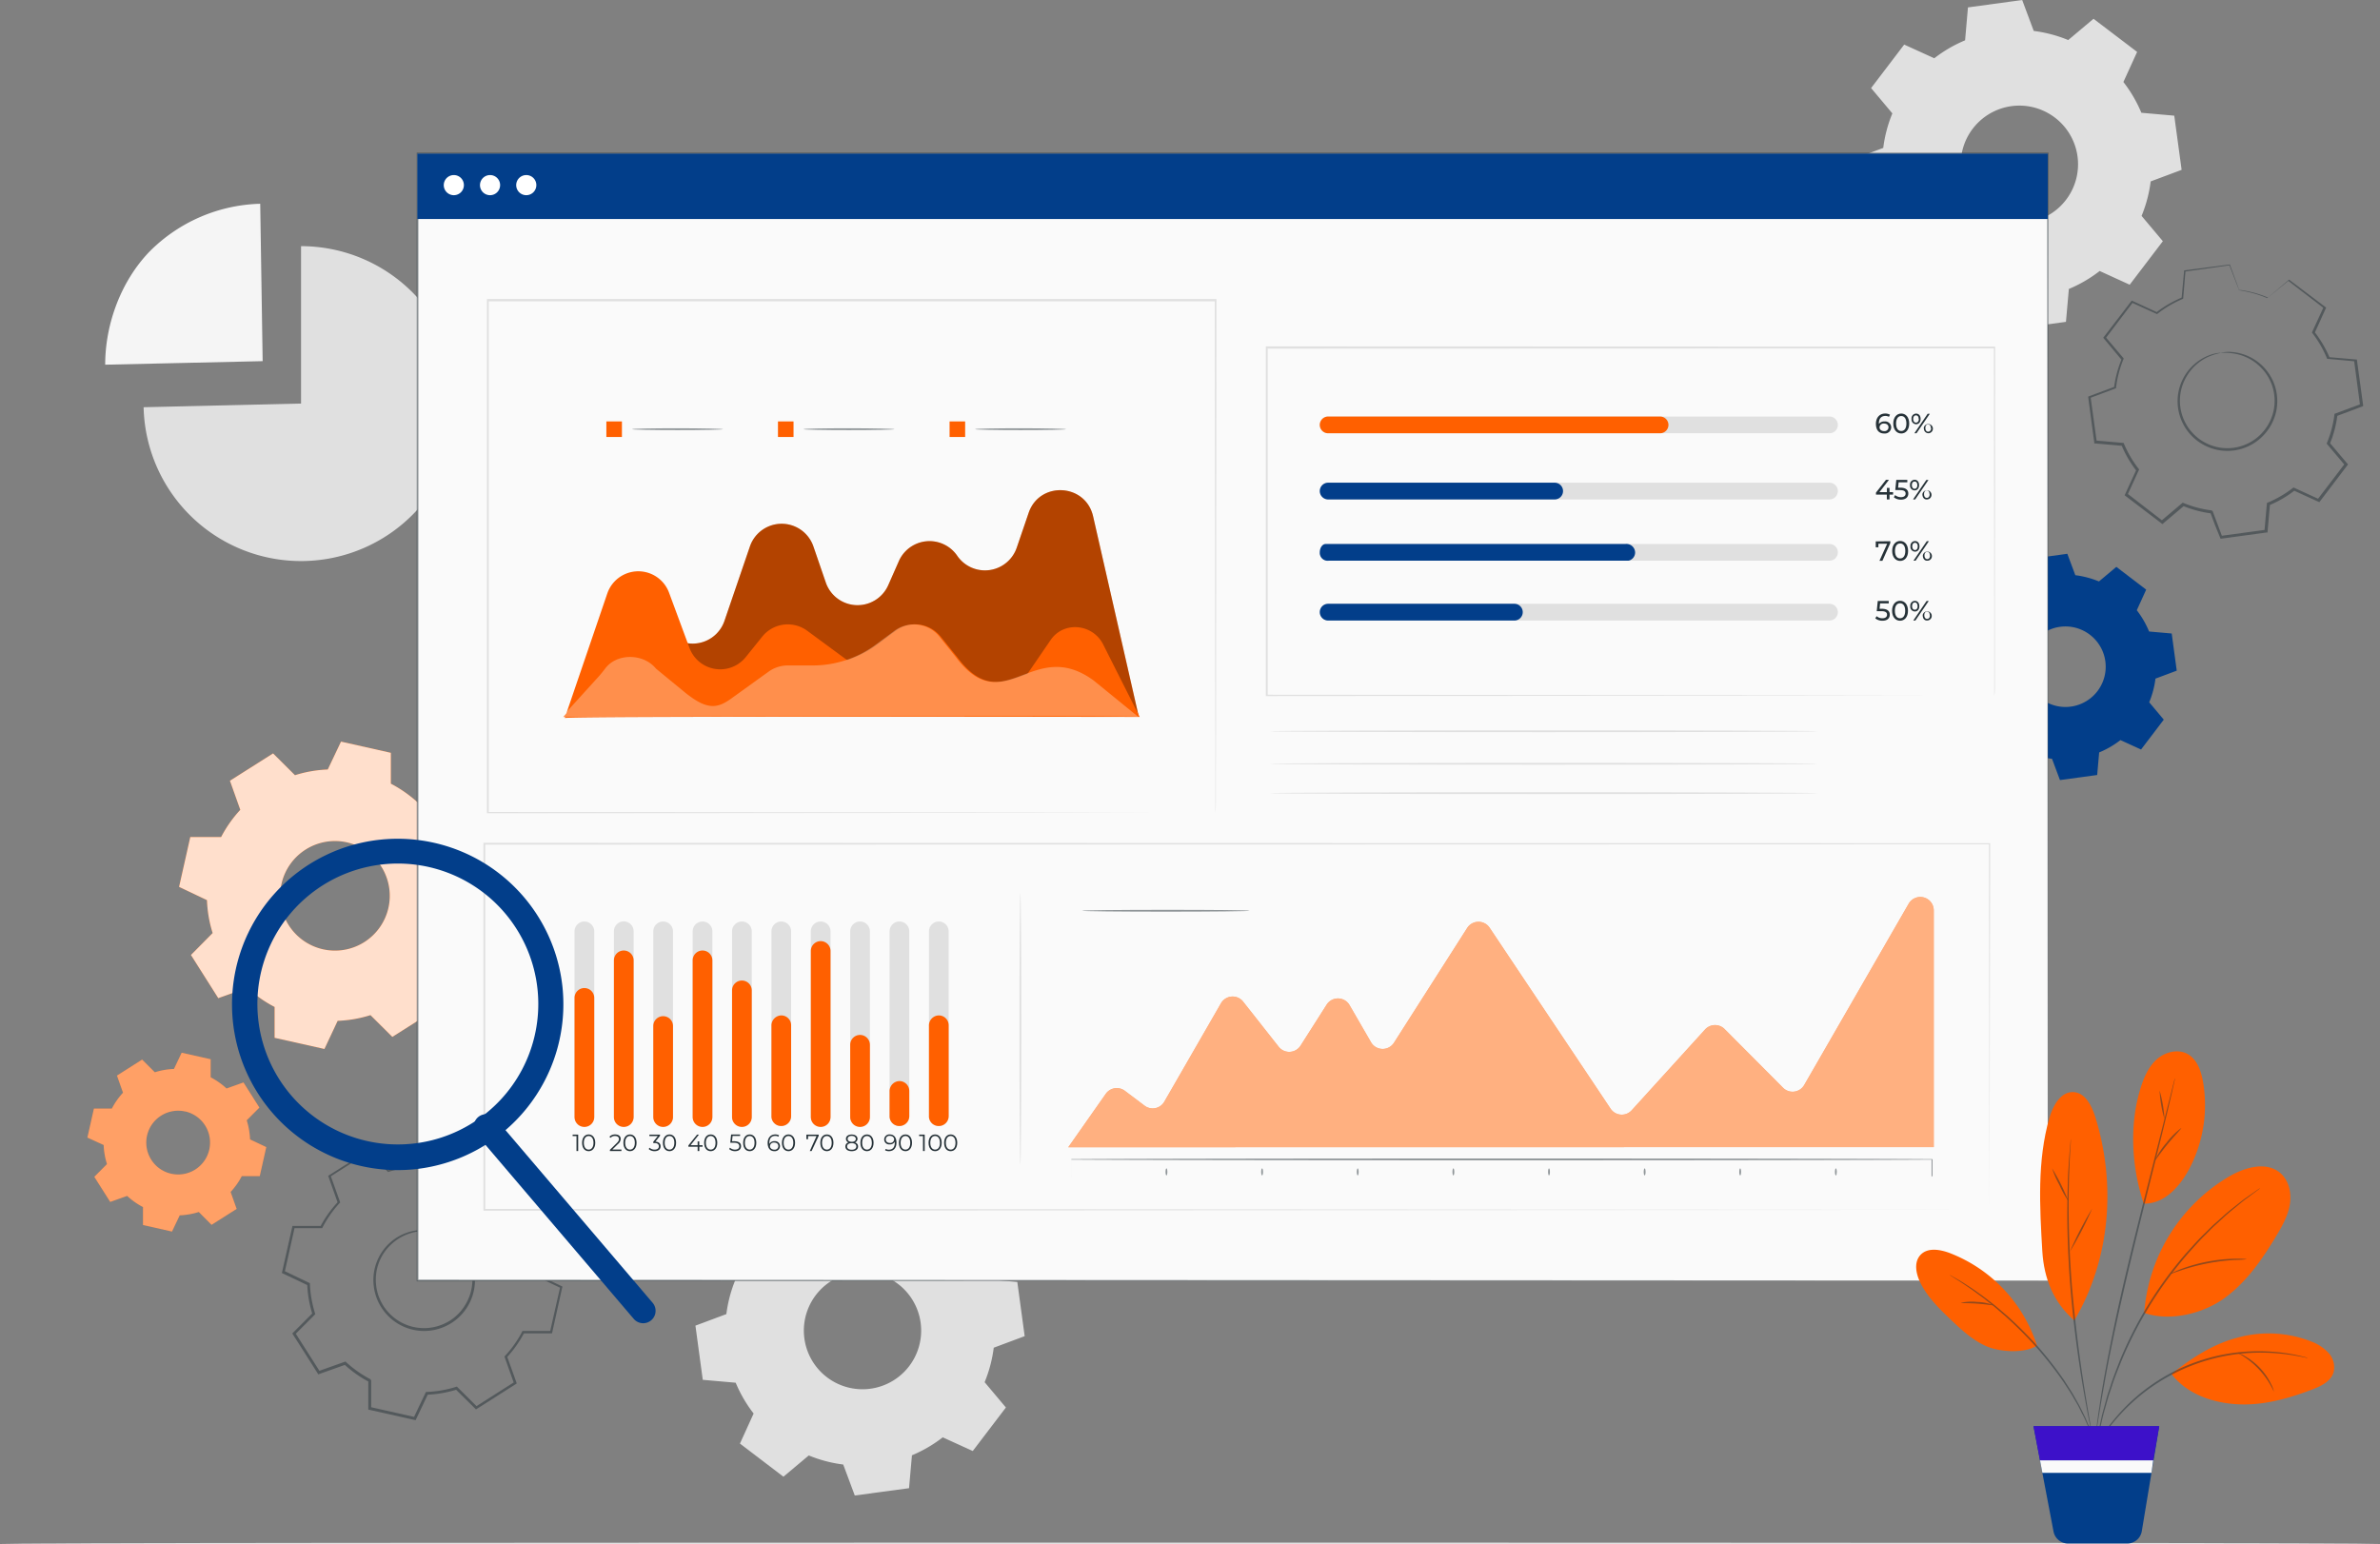
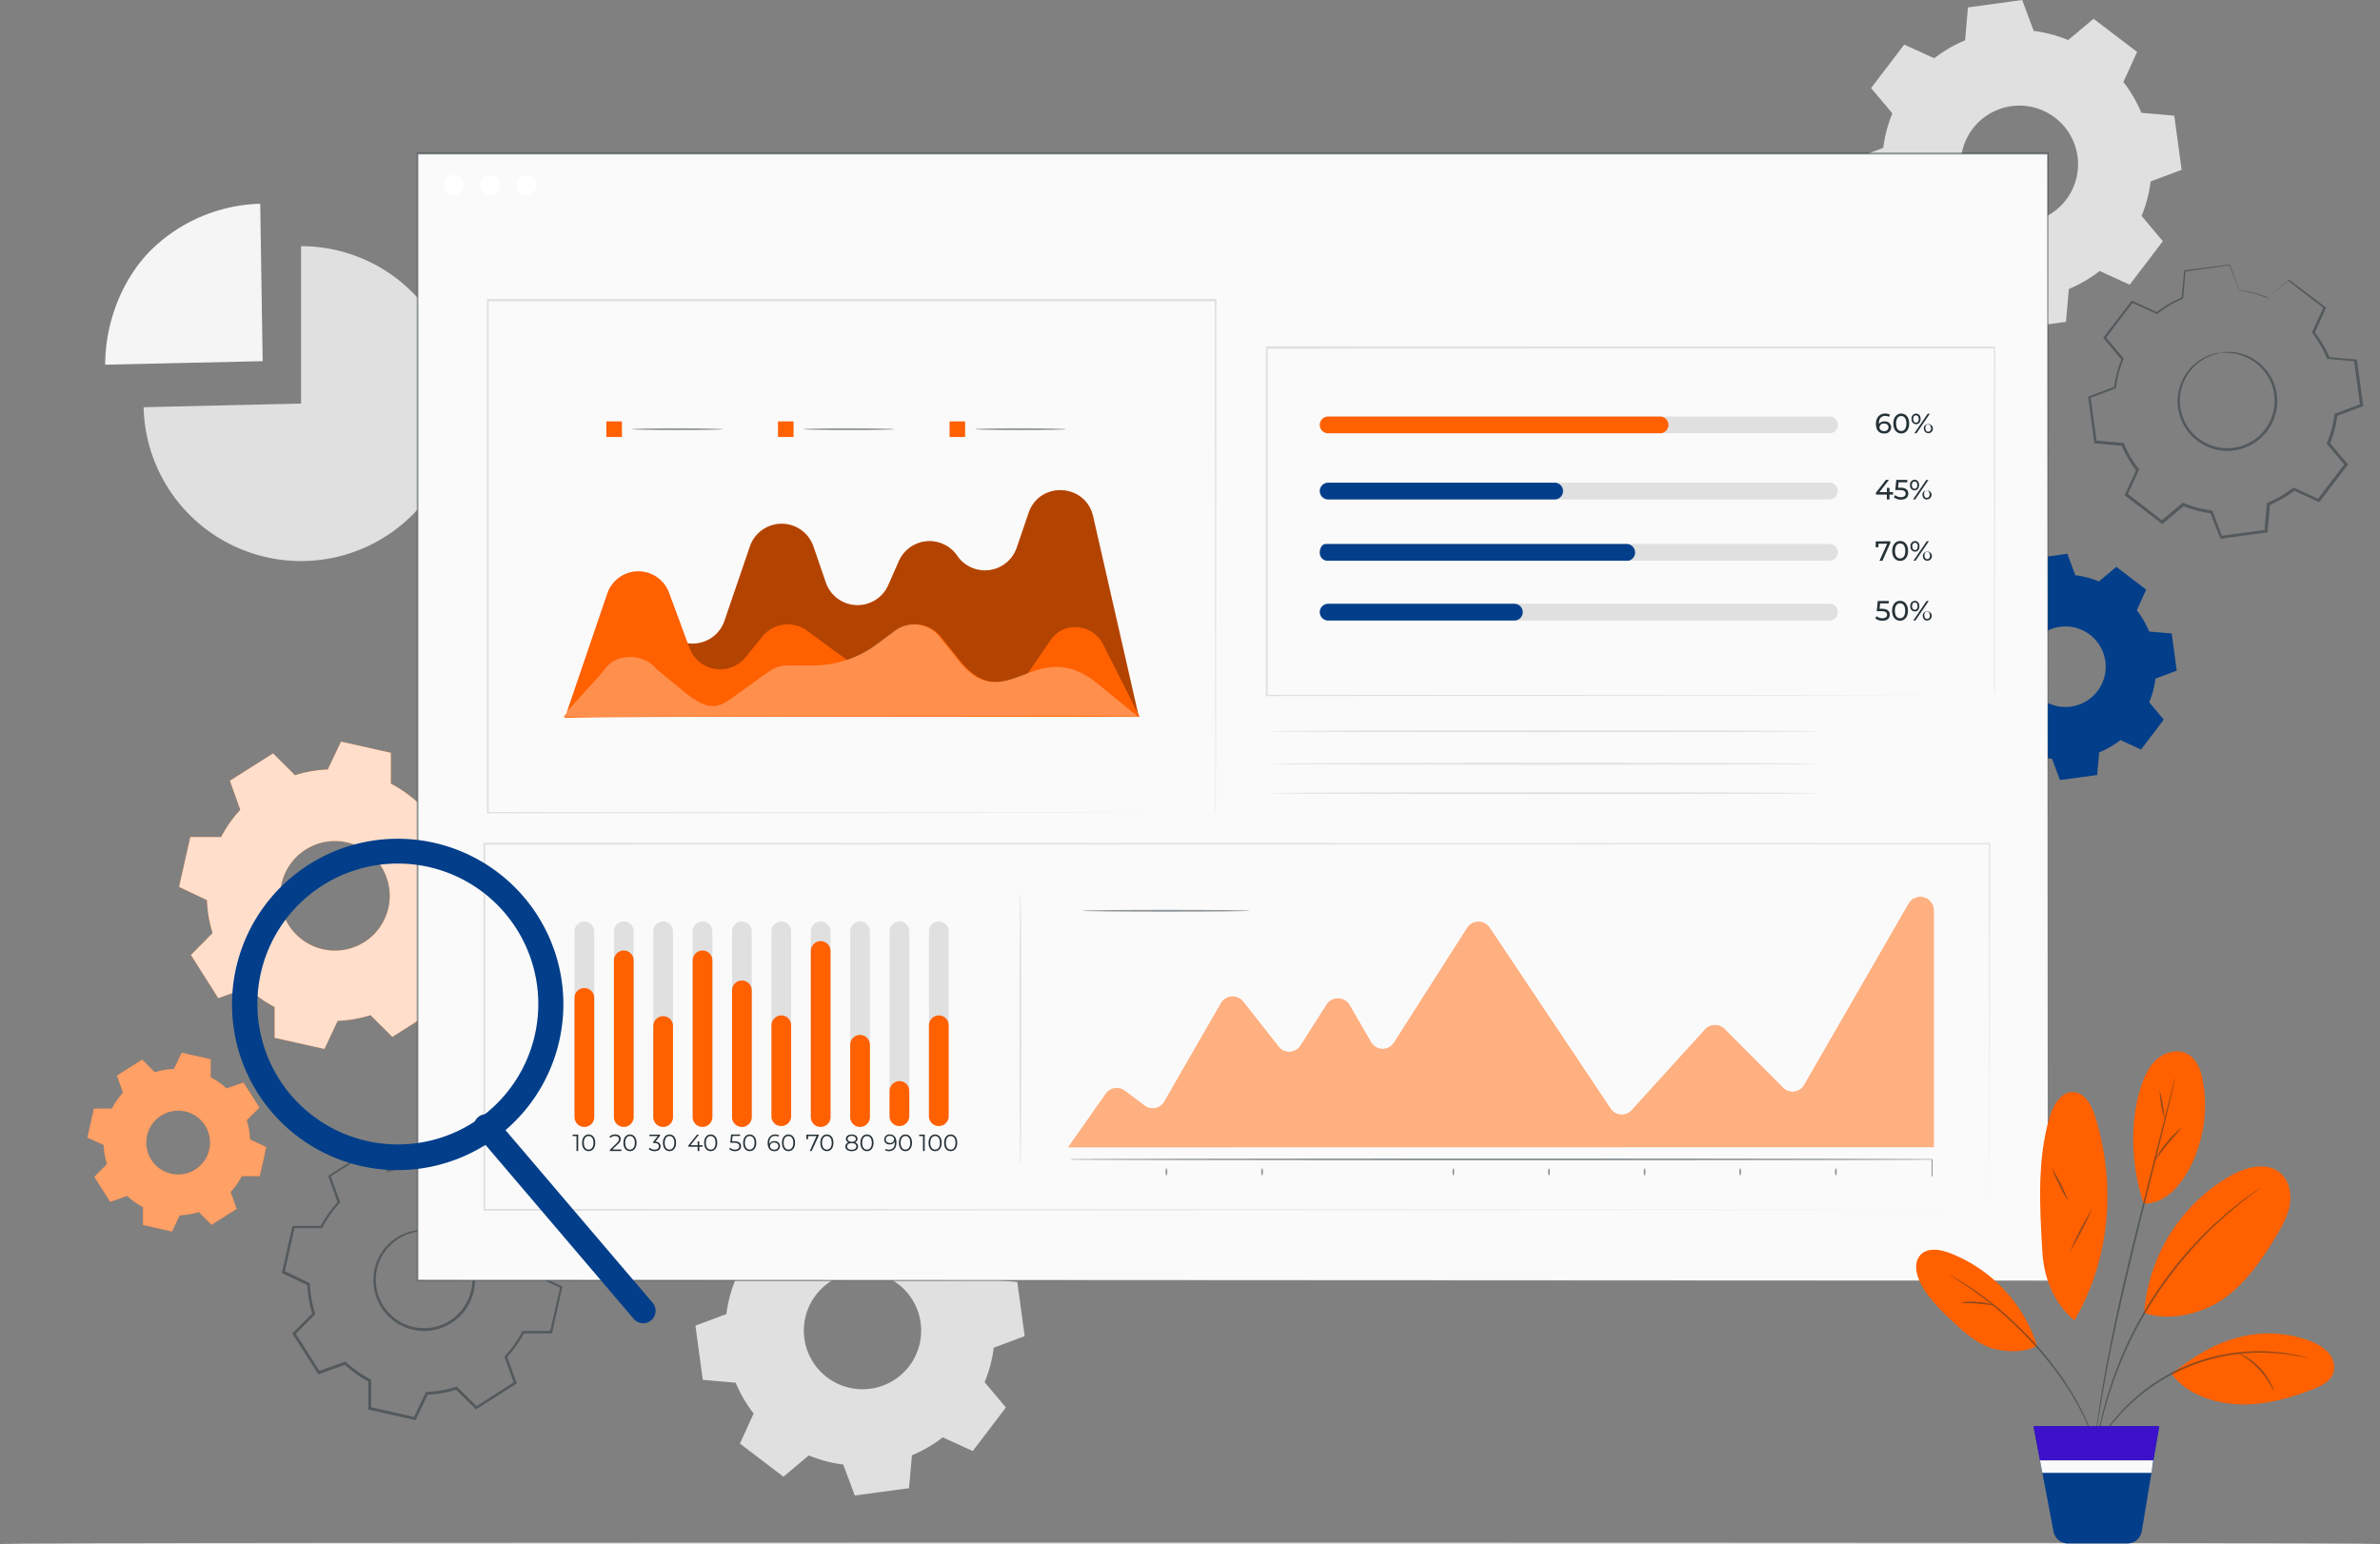
<svg xmlns="http://www.w3.org/2000/svg" viewBox="0 0 671.53 435.81">
  <rect x="0" y="0" width="671.53" height="435.81" fill="#808080" stroke="none" />
  <defs>
    <style>.cls-1,.cls-2{fill:#e0e0e0;}.cls-1,.cls-4,.cls-6,.cls-9{fill-rule:evenodd;}.cls-3{fill:#f5f5f5;}.cls-13,.cls-4{fill:#ff6000;}.cls-5{opacity:0.8;}.cls-12,.cls-6{fill:#fff;}.cls-16,.cls-7{fill:#263238;}.cls-15,.cls-7{opacity:0.5;}.cls-8{opacity:0.4;}.cls-11,.cls-9{fill:#023e8a;}.cls-10{fill:#fafafa;}.cls-14{opacity:0.3;}.cls-17{fill:#3d11c9;}</style>
  </defs>
  <g id="Layer_2" data-name="Layer 2">
    <g id="Background_Complete" data-name="Background Complete">
      <path class="cls-1" d="M247.41,337.85a37.74,37.74,0,0,1,9.73,2.57l7.14-6,12.28,9.34-3.87,8.49a37.9,37.9,0,0,1,5.07,8.68l9.28.82,2.08,15.29-8.73,3.26a38.15,38.15,0,0,1-2.57,9.73l6,7.14-9.35,12.28L266,405.59a38,38,0,0,1-8.69,5.07l-.82,9.28L241.18,422l-3.26-8.74a37.65,37.65,0,0,1-9.72-2.56l-7.15,6-12.27-9.35,3.86-8.48a37.93,37.93,0,0,1-5.06-8.69l-9.29-.82-2.07-15.29,8.73-3.26a37.56,37.56,0,0,1,2.57-9.72l-6-7.15,9.34-12.27,8.49,3.86a37.72,37.72,0,0,1,8.69-5.06l.81-9.29,15.29-2.07,3.26,8.73Zm-4.58,21.08a16.55,16.55,0,1,0,16.62,12.66A16.56,16.56,0,0,0,242.83,358.93Z" />
      <path class="cls-2" d="M84.94,113.88V69.46a44.43,44.43,0,1,1-44.42,45.45Z" />
      <path class="cls-3" d="M74.11,101.91l-44.43,1c0-11.57,4.52-23.69,12.59-32A45.7,45.7,0,0,1,73.42,57.5Z" />
      <path class="cls-1" d="M573.83,8.73a37.74,37.74,0,0,1,9.73,2.57l7.14-6L603,14.65l-3.87,8.49a37.9,37.9,0,0,1,5.07,8.68l9.28.82,2.08,15.29-8.73,3.26a38.15,38.15,0,0,1-2.57,9.73l6,7.14-9.35,12.28-8.48-3.87a38,38,0,0,1-8.69,5.07l-.82,9.28L567.61,92.9l-3.27-8.74a37.65,37.65,0,0,1-9.72-2.56l-7.15,6L535.2,78.24l3.86-8.48A37.93,37.93,0,0,1,534,61.07l-9.29-.82L522.64,45l8.73-3.26A37.56,37.56,0,0,1,533.94,32l-6-7.15,9.34-12.27,8.49,3.86a37.72,37.72,0,0,1,8.69-5.06l.81-9.29L570.57,0l3.26,8.73Zm-4.58,21.08a16.55,16.55,0,1,0,16.62,12.66A16.56,16.56,0,0,0,569.25,29.81Z" />
    </g>
    <g id="Floor">
      <path class="cls-2" d="M671.53,435.55c0,.15-150.34.26-335.75.26S0,435.7,0,435.55s150.31-.26,335.78-.26S671.53,435.41,671.53,435.55Z" />
    </g>
    <g id="Nuts">
      <path class="cls-4" d="M110.3,221.15a35.66,35.66,0,0,1,7.68,5.41l8.2-2.92,7.71,12.17L127.75,242a35.32,35.32,0,0,1,1.61,9.25l7.86,3.74L134.07,269l-8.71,0a35.08,35.08,0,0,1-5.41,7.68l2.92,8.2-12.17,7.71-6.17-6.14a35,35,0,0,1-9.26,1.61L91.54,296l-14.06-3.15,0-8.71a34.74,34.74,0,0,1-7.68-5.41l-8.21,2.93-7.71-12.18L60,263.29A35,35,0,0,1,58.4,254l-7.87-3.74,3.16-14.06,8.7,0a35.42,35.42,0,0,1,5.41-7.68l-2.92-8.21,12.17-7.71,6.18,6.15a34.91,34.91,0,0,1,9.25-1.61l3.74-7.87,14.06,3.16,0,8.7ZM97.9,237.7a15.46,15.46,0,1,0,11.7,18.47A15.46,15.46,0,0,0,97.9,237.7Z" />
      <g class="cls-5">
        <path class="cls-6" d="M110.3,221.15a35.66,35.66,0,0,1,7.68,5.41l8.2-2.92,7.71,12.17L127.75,242a35.32,35.32,0,0,1,1.61,9.25l7.86,3.74L134.07,269l-8.71,0a35.08,35.08,0,0,1-5.41,7.68l2.92,8.2-12.17,7.71-6.17-6.14a35,35,0,0,1-9.26,1.61L91.54,296l-14.06-3.15,0-8.71a34.74,34.74,0,0,1-7.68-5.41l-8.21,2.93-7.71-12.18L60,263.29A35,35,0,0,1,58.4,254l-7.87-3.74,3.16-14.06,8.7,0a35.42,35.42,0,0,1,5.41-7.68l-2.92-8.21,12.17-7.71,6.18,6.15a34.91,34.91,0,0,1,9.25-1.61l3.74-7.87,14.06,3.16,0,8.7ZM97.9,237.7a15.46,15.46,0,1,0,11.7,18.47A15.46,15.46,0,0,0,97.9,237.7Z" />
      </g>
      <path class="cls-7" d="M122.8,347.55a10.53,10.53,0,0,1,3.3,1,13.88,13.88,0,0,1,6.59,6.67A14.09,14.09,0,0,1,134,361.7a14.34,14.34,0,0,1-2.22,7.22,14.23,14.23,0,0,1-6.33,5.43,14.26,14.26,0,0,1-16.58-3.72,14.33,14.33,0,0,1-3.4-7.61,14.18,14.18,0,0,1,5-12.73,13.87,13.87,0,0,1,8.81-3.21,10.45,10.45,0,0,1,3.43.47c0,.1-1.23-.24-3.43-.16a13.87,13.87,0,0,0-8.44,3.34,13.58,13.58,0,0,0-4.68,12.19,12.6,12.6,0,0,0,1.06,3.77,13,13,0,0,0,2.19,3.43,13.56,13.56,0,0,0,15.68,3.51,12.73,12.73,0,0,0,3.45-2.16,13,13,0,0,0,2.57-3,13.7,13.7,0,0,0,1-13,13.93,13.93,0,0,0-6.22-6.62C124,347.86,122.77,347.65,122.8,347.55Z" />
      <path class="cls-7" d="M134,332.59a3,3,0,0,1,0-.49c0-.37,0-.86,0-1.49,0-1.37,0-3.34-.09-5.9l.1.13-12.73-2.78.23-.11c-1,2.16-2.14,4.56-3.35,7.12l-.06.13h-.15a32,32,0,0,0-8.3,1.47l-.15.05-.11-.11-5.6-5.55.35,0-11,7,.13-.37c.82,2.3,1.73,4.83,2.65,7.42l.07.19-.13.14A31.42,31.42,0,0,0,91,346.38l-.1.18h-.21l-7.88,0,.35-.28L80.32,359l-.21-.42L87.23,362l.21.09v.24a32.2,32.2,0,0,0,1.45,8.27l.07.22-.16.17-5.56,5.58.05-.49,7,11-.47-.16,7.43-2.64.22-.08.18.16a31.92,31.92,0,0,0,6.86,4.83h0l.22.36h0v7.87l-.31-.39,12.72,2.86-.45.22,3.39-7.12.1-.21h.24a31.46,31.46,0,0,0,8.27-1.44l.22-.07.17.17,5.58,5.56-.48-.05,11-7-.15.43L142.41,383l-.08-.21.15-.16a31.34,31.34,0,0,0,4.85-6.86l.1-.19h8.08l-.32.26q1.51-6.7,2.88-12.71l.17.34-7.11-3.4L151,360v-.17a31.72,31.72,0,0,0-1.43-8.31l0-.15.11-.11,5.58-5.57,0,.3-6.92-11.05.21.08L141,337.6l-.07,0-.06-.06a32.82,32.82,0,0,0-5.06-3.89l-1.35-.82a4.24,4.24,0,0,1-.45-.27,4.11,4.11,0,0,1,.48.21c.31.16.78.41,1.39.77a29.92,29.92,0,0,1,5.16,3.82l-.13,0,7.41-2.69.13-.05.08.12c2,3.1,4.3,6.73,7,11l.1.16-.14.14-5.54,5.6.07-.27a32.13,32.13,0,0,1,1.49,8.44l-.16-.25,7.12,3.37.22.1-.05.24c-.9,4-1.83,8.25-2.83,12.72l-.06.26h-.26l-7.88,0,.31-.19a32.76,32.76,0,0,1-4.94,7l.07-.37,2.66,7.42.09.28-.25.16-11,7-.26.16-.21-.22L128.52,392l.39.1a32.41,32.41,0,0,1-8.47,1.47l.34-.22-3.38,7.12-.13.28-.31-.07-12.72-2.85-.32-.07v-.32c0-1.3,0-2.61,0-3.92v-3.93h0l.21.35h0a32.07,32.07,0,0,1-7-4.95l.4.08-7.42,2.64-.3.11-.17-.27c-2.4-3.79-4.76-7.53-7-11l-.17-.27.22-.22,5.57-5.58-.1.39a32.5,32.5,0,0,1-1.47-8.47l.22.32-7.11-3.38-.27-.13.07-.29,2.86-12.72.07-.27h8.16l-.31.19a32.48,32.48,0,0,1,5-7l-.07.34c-.92-2.6-1.81-5.13-2.63-7.43l-.08-.24.21-.13,11-6.95.19-.12.16.16,5.57,5.57-.27-.06a32.21,32.21,0,0,1,8.45-1.44l-.21.13,3.41-7.1.07-.15.16,0,12.7,2.93.1,0v.1c0,2.54,0,4.49-.05,5.84,0,.65,0,1.14,0,1.51A4,4,0,0,1,134,332.59Z" />
      <path class="cls-4" d="M59.45,304a20.81,20.81,0,0,1,4.47,3.15l4.78-1.7,4.49,7.09-3.58,3.59a20.31,20.31,0,0,1,.94,5.39l4.58,2.17-1.84,8.19H68.22a20.47,20.47,0,0,1-3.15,4.47l1.7,4.78-7.08,4.49L56.09,342a20.58,20.58,0,0,1-5.38.94l-2.18,4.58-8.18-1.84v-5.07a20,20,0,0,1-4.47-3.15l-4.78,1.7-4.49-7.08,3.58-3.6a20.17,20.17,0,0,1-.94-5.38L24.66,321l1.84-8.18h5.06a20.63,20.63,0,0,1,3.15-4.48L33,303.51,40.1,299l3.59,3.58a20.31,20.31,0,0,1,5.39-.94l2.18-4.58,8.18,1.84V304Zm-7.21,9.64a9,9,0,1,0,6.81,10.75A9,9,0,0,0,52.24,313.62Z" />
      <g class="cls-8">
        <path class="cls-6" d="M59.45,304a20.81,20.81,0,0,1,4.47,3.15l4.78-1.7,4.49,7.09-3.58,3.59a20.31,20.31,0,0,1,.94,5.39l4.58,2.17-1.84,8.19H68.22a20.47,20.47,0,0,1-3.15,4.47l1.7,4.78-7.08,4.49L56.09,342a20.58,20.58,0,0,1-5.38.94l-2.18,4.58-8.18-1.84v-5.07a20,20,0,0,1-4.47-3.15l-4.78,1.7-4.49-7.08,3.58-3.6a20.17,20.17,0,0,1-.94-5.38L24.66,321l1.84-8.18h5.06a20.63,20.63,0,0,1,3.15-4.48L33,303.51,40.1,299l3.59,3.58a20.31,20.31,0,0,1,5.39-.94l2.18-4.58,8.18,1.84V304Zm-7.21,9.64a9,9,0,1,0,6.81,10.75A9,9,0,0,0,52.24,313.62Z" />
      </g>
      <path class="cls-9" d="M585.56,162.31a25.93,25.93,0,0,1,6.67,1.76l4.91-4.11,8.42,6.42-2.65,5.82a26,26,0,0,1,3.47,6l6.38.56,1.42,10.49-6,2.24a25.62,25.62,0,0,1-1.77,6.68l4.11,4.9-6.41,8.43-5.82-2.66a25.64,25.64,0,0,1-6,3.48l-.56,6.37-10.5,1.43-2.24-6a25.93,25.93,0,0,1-6.67-1.76l-4.9,4.11L559,210l2.66-5.82a25.92,25.92,0,0,1-3.48-6l-6.37-.56-1.43-10.49,6-2.24a25.93,25.93,0,0,1,1.76-6.67l-4.11-4.91,6.41-8.42,5.82,2.65a26.25,26.25,0,0,1,6-3.47l.56-6.38,10.49-1.42,2.24,6Zm-3.15,14.47a11.36,11.36,0,1,0,11.41,8.69A11.36,11.36,0,0,0,582.41,176.78Z" />
      <path class="cls-7" d="M626.65,99.54a10.37,10.37,0,0,1,3.39-.18,13.89,13.89,0,0,1,11.77,9.35,14.08,14.08,0,0,1,.43,7.39,14.23,14.23,0,0,1-4,7.16,14,14,0,0,1-16.52,2.24,13.53,13.53,0,0,1-3.36-2.56,13.31,13.31,0,0,1-2.36-3.28,14,14,0,0,1-1.56-7.25,13.87,13.87,0,0,1,8.85-12.14,10.41,10.41,0,0,1,3.32-.73c0,.1-1.21.2-3.2,1a13.63,13.63,0,0,0-6.63,6,13.38,13.38,0,0,0-.14,12.81,12.45,12.45,0,0,0,2.26,3.09,12.7,12.7,0,0,0,3.19,2.41,13.29,13.29,0,0,0,15.61-2.12,13.49,13.49,0,0,0,3.79-6.75,13.53,13.53,0,0,0-.34-7,13.37,13.37,0,0,0-3.21-5.27,13.62,13.62,0,0,0-8-4C627.86,99.41,626.66,99.64,626.65,99.54Z" />
      <path class="cls-7" d="M631.85,82a3,3,0,0,1-.2-.44c-.13-.34-.31-.78-.54-1.36L629,74.77l.13.08-12.65,1.79.17-.18c-.2,2.33-.41,4.92-.65,7.69v.14l-.13.06a31,31,0,0,0-7.13,4.19l-.12.09-.14-.06-7-3.19.34-.08-7.72,10.18V95.1l5,5.91.12.15-.07.18a30.93,30.93,0,0,0-2.09,8l0,.2-.19.07-7.23,2.72.22-.38c.55,4,1.14,8.27,1.74,12.66l-.33-.31,7.69.67.22,0,.09.21a31.35,31.35,0,0,0,4.15,7.1l.15.19-.1.21c-1,2.2-2.1,4.6-3.2,7l-.12-.47L610.24,147h-.48l5.92-5,.18-.16.22.09a30.68,30.68,0,0,0,7.95,2.1h0l.32.26h0v.05l0,0,.05.12.08.23.17.45.34.91.68,1.81,1.35,3.61-.42-.25,12.66-1.72-.33.35c.23-2.58.45-5.15.68-7.69l0-.23.21-.09a30.91,30.91,0,0,0,7.12-4.14l.18-.14.21.09,7,3.21-.46.12,7.75-10.16v.45l-5-5.93-.14-.16.08-.2a31,31,0,0,0,2.12-8l0-.2.2-.07,7.23-2.69-.21.35c-.59-4.46-1.15-8.67-1.69-12.67l.28.26-7.7-.7h-.17l-.06-.16a31.11,31.11,0,0,0-4.14-7.15l-.1-.12.07-.15c1.17-2.55,2.23-4.84,3.22-7l.07.28-10.13-7.79h.22l-6,4.92-.06,0-.07,0a32,32,0,0,0-6-1.85l-1.53-.29a2.88,2.88,0,0,1-.5-.1,3.2,3.2,0,0,1,.51,0c.34,0,.86.11,1.54.23A30.07,30.07,0,0,1,640,84l-.13,0,5.89-5,.11-.09.11.08,10.21,7.7.14.11-.07.17c-1,2.18-2,4.48-3.18,7l0-.27a31.89,31.89,0,0,1,4.25,7.25l-.24-.17,7.7.66.24,0,0,.24c.55,4,1.13,8.21,1.74,12.66l0,.26-.25.09-7.22,2.72.21-.28a31.28,31.28,0,0,1-2.14,8.15l-.05-.36,5,5.91.18.22-.17.23-7.73,10.18-.18.24-.28-.12-7-3.2.39-.05a31.21,31.21,0,0,1-7.28,4.25l.24-.32c-.23,2.54-.45,5.1-.68,7.69l0,.31-.31,0-12.67,1.73-.31,0-.11-.29L625,148.22l-.68-1.81-.33-.91-.18-.46-.08-.23,0-.11,0-.06v0h0c.64.51.17.14.32.25h0a31.31,31.31,0,0,1-8.15-2.15l.4-.06-5.92,5-.24.2-.25-.19-10.17-7.75-.24-.18.13-.28c1.1-2.43,2.2-4.83,3.21-7l0,.39a31.59,31.59,0,0,1-4.24-7.29l.31.23-7.69-.68-.29,0,0-.29c-.59-4.4-1.17-8.69-1.7-12.67l0-.27.26-.1,7.24-2.69-.22.27a31.77,31.77,0,0,1,2.17-8.14l0,.34L593.6,95.5l-.16-.2.15-.19L601.35,85l.14-.18.2.09,7,3.23-.26,0a31.8,31.8,0,0,1,7.26-4.21l-.14.19c.26-2.77.5-5.36.71-7.69l0-.15.15,0,12.68-1.64h.1l0,.09,2,5.39.49,1.4A4,4,0,0,1,631.85,82Z" />
    </g>
    <g id="Screen">
      <rect class="cls-10" x="117.76" y="43.35" width="460.04" height="318.02" />
      <path class="cls-7" d="M577.8,361.38c0-1.72-.08-124.55-.21-318l.21.21-460,0h0l.26-.26c0,113.6,0,221.51,0,318l-.24-.24,460,.24-460,.24h-.24v-.24c0-96.52,0-204.43,0-318v-.26h.3l460,0H578v.21C577.88,236.83,577.8,359.66,577.8,361.38Z" />
-       <rect class="cls-11" x="117.76" y="43.35" width="460.04" height="18.45" />
      <path class="cls-12" d="M130.89,52.23a2.84,2.84,0,1,1-2.84-2.83A2.83,2.83,0,0,1,130.89,52.23Z" />
      <path class="cls-12" d="M141.11,52.23a2.84,2.84,0,1,1-2.84-2.83A2.83,2.83,0,0,1,141.11,52.23Z" />
      <path class="cls-12" d="M151.33,52.23a2.84,2.84,0,1,1-2.83-2.83A2.83,2.83,0,0,1,151.33,52.23Z" />
      <path class="cls-2" d="M561.34,341.39c0-1.15-.06-38-.15-103.3l.15.15-424.69.11h0l.26-.26v103.3l-.26-.26,424.72.26-424.72.25h-.25v-.25c0-33.34,0-67.91,0-103.3v-.26h.29l424.69.11h.16v.15C561.4,303.42,561.34,340.24,561.34,341.39Z" />
      <path class="cls-2" d="M342.92,229.42s0-.9,0-2.63,0-4.3,0-7.65c0-6.7,0-16.54-.06-29.13,0-25.16-.06-61.28-.11-105.2l.21.21-205.33,0h0l.27-.26c0,51.73,0,100.84,0,144.61l-.24-.24,148.1.12,42.18.06,11.2,0h2.89l1,0h-1l-2.87,0-11.15,0-42.13.07-148.25.11h-.23v-.23c0-43.77,0-92.88,0-144.61v-.26h.28l205.33,0h.22v.21c-.05,44-.09,80.14-.11,105.33,0,12.57,0,22.39-.06,29.08,0,3.34,0,5.89,0,7.61S342.92,229.42,342.92,229.42Z" />
      <path class="cls-13" d="M159.77,202.07l14.79-21.39a9.46,9.46,0,0,1,13.3-2.32l2.07,1.48a9.47,9.47,0,0,0,14.48-4.64l7.18-21a9.47,9.47,0,0,1,17.92,0L233,164.36a9.47,9.47,0,0,0,17.62.77l3-6.8a9.46,9.46,0,0,1,16.47-1.5h0a9.48,9.48,0,0,0,16.79-2.29l3.36-9.83c3.08-9,16.07-8.34,18.19,1l12.86,56.4S160.22,201.62,159.77,202.07Z" />
      <g class="cls-14">
        <path d="M159.77,202.07l14.79-21.39a9.46,9.46,0,0,1,13.3-2.32l2.07,1.48a9.47,9.47,0,0,0,14.48-4.64l7.18-21a9.47,9.47,0,0,1,17.92,0L233,164.36a9.47,9.47,0,0,0,17.62.77l3-6.8a9.46,9.46,0,0,1,16.47-1.5h0a9.48,9.48,0,0,0,16.79-2.29l3.36-9.83c3.08-9,16.07-8.34,18.19,1l12.86,56.4S160.22,201.62,159.77,202.07Z" />
      </g>
      <path class="cls-13" d="M159.35,202.62l12-35.15a9.25,9.25,0,0,1,17.43-.22l5.76,15.58a9.25,9.25,0,0,0,15.88,2.59l4.67-5.8A9.25,9.25,0,0,1,227.78,178l10.86,8a9.23,9.23,0,0,0,5.46,1.78h13.82a9.23,9.23,0,0,1,5.46,1.78L273.66,197a9.26,9.26,0,0,0,13.1-2.25l9.66-14.12c.12-.18.25-.35.38-.52,3.87-4.9,11.63-3.87,14.45,1.71l10.32,20.48S159.35,202,159.35,202.62Z" />
      <path class="cls-13" d="M321.52,202.29,309,192.07c-17.22-12.67-25.39,11.44-38.92-6.65l-4.67-5.8A9.25,9.25,0,0,0,252.7,178l-5.4,4a29.92,29.92,0,0,1-17.69,5.78h-7.05a9.23,9.23,0,0,0-5.46,1.78L206.82,197c-4.22,3.08-7.16,3.49-13.91-2.17,0,0-7.33-6-7.5-6.17-3.6-4.37-11.1-4.37-14.34,0a36.61,36.61,0,0,1-2.46,2.95l-9.7,10.69S321.52,201.63,321.52,202.29Z" />
      <g class="cls-14">
        <path class="cls-12" d="M321.19,202.29l-12.55-10.22c-17.22-12.67-25.39,11.44-38.93-6.65l-4.66-5.8A9.25,9.25,0,0,0,252.38,178l-5.4,4a29.92,29.92,0,0,1-17.69,5.78h-7a9.26,9.26,0,0,0-5.47,1.78L206.49,197c-4.22,3.08-7.16,3.49-13.91-2.17,0,0-7.32-6-7.5-6.17-3.59-4.37-11.09-4.37-14.33,0a36.73,36.73,0,0,1-2.47,2.95l-9.7,10.69S321.19,201.63,321.19,202.29Z" />
      </g>
      <path class="cls-7" d="M204,121.11c0,.15-5.74.26-12.83.26s-12.83-.11-12.83-.26,5.74-.26,12.83-.26S204,121,204,121.11Z" />
      <rect class="cls-13" x="171.09" y="118.92" width="4.39" height="4.39" />
      <path class="cls-7" d="M252.37,121.11c0,.15-5.75.26-12.83.26s-12.84-.11-12.84-.26,5.75-.26,12.84-.26S252.37,121,252.37,121.11Z" />
      <rect class="cls-13" x="219.51" y="118.92" width="4.39" height="4.39" />
      <path class="cls-7" d="M300.79,121.11c0,.15-5.75.26-12.84.26s-12.83-.11-12.83-.26,5.75-.26,12.83-.26S300.79,121,300.79,121.11Z" />
      <rect class="cls-13" x="267.93" y="118.92" width="4.39" height="4.39" />
      <path class="cls-13" d="M301.42,323.73,312,308.66a3.79,3.79,0,0,1,5.39-.85l5.56,4.19a3.78,3.78,0,0,0,5.56-1.12l16-27.78a3.78,3.78,0,0,1,6.25-.45l10,12.69A3.79,3.79,0,0,0,367,295l7.32-11.5a3.78,3.78,0,0,1,6.47.14l6.05,10.46a3.79,3.79,0,0,0,6.47.15l20.66-32.38a3.78,3.78,0,0,1,6.34-.07l34.13,51.06a3.79,3.79,0,0,0,5.95.44L481.1,290.5a3.8,3.8,0,0,1,5.49-.13l16.49,16.56a3.79,3.79,0,0,0,6-.78L538.55,255a3.79,3.79,0,0,1,7.07,1.89v66.8Z" />
      <g class="cls-15">
        <path class="cls-16" d="M545,332.08a1.71,1.71,0,0,1,0-.3c0-.21,0-.5,0-.89,0-.83,0-2.06,0-3.73l.07.07c-14.1.11-63.16.19-121.43.19s-107.33-.08-121.43-.19l.06-.07c0,1.67,0,2.9,0,3.73,0,.39,0,.68,0,.89s0,.3,0,.3a1,1,0,0,1,0-.3c0-.21,0-.5,0-.89,0-.83,0-2.06,0-3.73v-.07h.07c14.1-.11,63.15-.19,121.43-.19s107.33.08,121.43.19h.07v.07c0,1.67,0,2.9,0,3.73,0,.39,0,.68,0,.89A1.71,1.71,0,0,1,545,332.08Z" />
      </g>
      <g class="cls-15">
        <path class="cls-16" d="M329.12,331.69c-.14,0-.26-.47-.26-1s.12-1,.26-1,.26.46.26,1S329.26,331.69,329.12,331.69Z" />
      </g>
      <g class="cls-15">
        <path class="cls-16" d="M356.11,331.69c-.15,0-.26-.47-.26-1s.11-1,.26-1,.26.46.26,1S356.25,331.69,356.11,331.69Z" />
      </g>
      <g class="cls-15">
-         <path class="cls-16" d="M383.09,331.69c-.14,0-.26-.47-.26-1s.12-1,.26-1,.26.46.26,1S383.23,331.69,383.09,331.69Z" />
-       </g>
+         </g>
      <g class="cls-15">
        <path class="cls-16" d="M410.08,331.69c-.15,0-.26-.47-.26-1s.11-1,.26-1,.26.46.26,1S410.22,331.69,410.08,331.69Z" />
      </g>
      <g class="cls-15">
        <path class="cls-16" d="M437.06,331.69c-.14,0-.26-.47-.26-1s.12-1,.26-1,.26.46.26,1S437.2,331.69,437.06,331.69Z" />
      </g>
      <g class="cls-15">
        <path class="cls-16" d="M464.05,331.69c-.15,0-.27-.47-.27-1s.12-1,.27-1,.26.46.26,1S464.19,331.69,464.05,331.69Z" />
      </g>
      <g class="cls-15">
        <path class="cls-16" d="M491,331.69c-.14,0-.26-.47-.26-1s.12-1,.26-1,.26.46.26,1S491.17,331.69,491,331.69Z" />
      </g>
      <g class="cls-15">
        <path class="cls-16" d="M518,331.69c-.14,0-.26-.47-.26-1s.12-1,.26-1,.26.46.26,1S518.16,331.69,518,331.69Z" />
      </g>
      <path class="cls-2" d="M562.68,196.29s0-.6,0-1.75,0-2.87,0-5.1c0-4.49,0-11.08,0-19.57,0-17-.06-41.48-.1-71.75l.19.19-205.34.07h0l.26-.26c0,34.56,0,67.77,0,98.17l-.25-.25,147.49.12,42.56.07,11.36,0h2.93l1,0h-1l-2.9,0-11.31,0-42.5.07-147.66.12h-.25v-.25c0-30.4,0-63.61,0-98.17v-.26h.27l205.34.07h.19v.19c0,30.32-.08,54.88-.1,71.87,0,8.47,0,15,0,19.52,0,2.22,0,3.92,0,5.07S562.68,196.29,562.68,196.29Z" />
      <path class="cls-2" d="M516.2,140.93H374.75a2.36,2.36,0,0,1,0-4.72H516.2a2.36,2.36,0,0,1,0,4.72Z" />
      <path class="cls-2" d="M516.2,122.26H374.75a2.36,2.36,0,0,1,0-4.72H516.2a2.36,2.36,0,0,1,0,4.72Z" />
      <path class="cls-11" d="M438.66,140.93H374.75a2.36,2.36,0,0,1,0-4.72h63.91a2.36,2.36,0,0,1,0,4.72Z" />
      <path class="cls-16" d="M534.14,139.58h-1v1.35h-.76v-1.35h-3.06V139l2.82-3.6h.84l-2.69,3.47h2.11v-1.19h.74v1.19h1Z" />
      <path class="cls-16" d="M538.44,139.28c0,.95-.67,1.71-2.08,1.71a3.13,3.13,0,0,1-2-.67l.36-.62a2.47,2.47,0,0,0,1.65.59c.84,0,1.31-.38,1.31-1s-.4-1-1.67-1h-1.25l.29-2.87h3.11v.68h-2.45l-.15,1.51h.62C537.8,137.62,538.44,138.3,538.44,139.28Z" />
      <path class="cls-16" d="M538.93,136.88a1.33,1.33,0,0,1,1.28-1.5c.76,0,1.27.6,1.27,1.5s-.51,1.5-1.27,1.5A1.33,1.33,0,0,1,538.93,136.88Zm2.05,0c0-.66-.29-1-.77-1s-.77.4-.77,1,.3,1.05.77,1.05S541,137.54,541,136.88Zm2.55-1.45h.6l-3.75,5.5h-.61Zm-1.11,4a1.29,1.29,0,1,1,1.27,1.5C542.93,141,542.42,140.37,542.42,139.47Zm2,0c0-.65-.3-1.05-.77-1.05s-.77.39-.77,1.05.29,1.06.77,1.06S544.46,140.13,544.46,139.47Z" />
      <path class="cls-2" d="M516.2,158.22H374.75a2.36,2.36,0,0,1,0-4.72H516.2a2.36,2.36,0,0,1,0,4.72Z" />
      <path class="cls-11" d="M459.49,158.22h-84.6a2.22,2.22,0,0,1-2.5-2.36c0-1.3.74-2.36,1.66-2.36h84.6a2.46,2.46,0,0,1,2.71,2.36A2.38,2.38,0,0,1,459.49,158.22Z" />
      <path class="cls-16" d="M533.36,152.72v.53l-2.23,5h-.83l2.18-4.82H530v1h-.75v-1.66Z" />
      <path class="cls-16" d="M533.89,155.47c0-1.8,1-2.82,2.25-2.82s2.24,1,2.24,2.82-1,2.81-2.24,2.81S533.89,157.26,533.89,155.47Zm3.7,0c0-1.41-.59-2.12-1.45-2.12s-1.46.71-1.46,2.12.6,2.11,1.46,2.11S537.59,156.87,537.59,155.47Z" />
      <path class="cls-16" d="M539.05,154.17a1.33,1.33,0,0,1,1.28-1.5c.76,0,1.27.6,1.27,1.5s-.51,1.5-1.27,1.5A1.33,1.33,0,0,1,539.05,154.17Zm2.05,0c0-.66-.29-1-.77-1s-.77.4-.77,1,.3,1.05.77,1.05S541.1,154.83,541.1,154.17Zm2.55-1.45h.6l-3.76,5.5h-.6Zm-1.11,4a1.29,1.29,0,1,1,1.27,1.5C543.05,158.26,542.54,157.66,542.54,156.76Zm2,0c0-.65-.3-1-.77-1s-.77.39-.77,1,.29,1.06.77,1.06S544.58,157.41,544.58,156.76Z" />
      <path class="cls-2" d="M516.2,175.1H374.75a2.36,2.36,0,0,1,0-4.72H516.2a2.36,2.36,0,0,1,0,4.72Z" />
      <path class="cls-11" d="M427.29,175.1H374.75a2.36,2.36,0,0,1,0-4.72h52.54a2.36,2.36,0,0,1,0,4.72Z" />
      <path class="cls-16" d="M533.21,173.45c0,1-.68,1.71-2.08,1.71a3.13,3.13,0,0,1-2-.67l.36-.62a2.45,2.45,0,0,0,1.65.59c.83,0,1.3-.39,1.3-1s-.39-1-1.66-1h-1.25l.29-2.88h3.1v.69h-2.44l-.15,1.51h.61C532.56,171.79,533.21,172.47,533.21,173.45Z" />
      <path class="cls-16" d="M533.86,172.34c0-1.79,1-2.81,2.25-2.81s2.24,1,2.24,2.81-1,2.82-2.24,2.82S533.86,174.14,533.86,172.34Zm3.7,0c0-1.4-.59-2.11-1.45-2.11s-1.46.71-1.46,2.11.59,2.12,1.46,2.12S537.56,173.75,537.56,172.34Z" />
      <path class="cls-16" d="M539,171.05a1.33,1.33,0,0,1,1.28-1.5c.76,0,1.27.59,1.27,1.5s-.51,1.5-1.27,1.5A1.33,1.33,0,0,1,539,171.05Zm2.05,0c0-.66-.29-1.05-.77-1.05s-.77.4-.77,1.05.3,1,.77,1S541.07,171.71,541.07,171.05Zm2.54-1.46h.61l-3.76,5.51h-.6Zm-1.1,4a1.29,1.29,0,1,1,1.27,1.5C543,175.14,542.51,174.54,542.51,173.64Zm2,0c0-.65-.3-1-.77-1s-.77.39-.77,1,.29,1.05.77,1.05S544.55,174.29,544.55,173.64Z" />
      <path class="cls-13" d="M468.4,122.26H374.75a2.36,2.36,0,0,1,0-4.72H468.4a2.36,2.36,0,0,1,0,4.72Z" />
      <path class="cls-16" d="M533.61,120.58a1.78,1.78,0,0,1-2,1.74c-1.48,0-2.31-1-2.31-2.74s1.06-2.89,2.6-2.89a2.65,2.65,0,0,1,1.37.33l-.3.61a1.89,1.89,0,0,0-1-.26c-1.12,0-1.83.7-1.83,2.07v.2a1.84,1.84,0,0,1,1.58-.72A1.7,1.7,0,0,1,533.61,120.58Zm-.76,0c0-.64-.49-1.06-1.26-1.06a1.15,1.15,0,0,0-1.27,1.07c0,.57.46,1.06,1.31,1.06A1.09,1.09,0,0,0,532.85,120.61Z" />
      <path class="cls-16" d="M534.2,119.51c0-1.79,1-2.82,2.25-2.82s2.24,1,2.24,2.82-1,2.81-2.24,2.81S534.2,121.3,534.2,119.51Zm3.7,0c0-1.41-.6-2.12-1.45-2.12s-1.46.71-1.46,2.12.59,2.11,1.46,2.11S537.9,120.91,537.9,119.51Z" />
      <path class="cls-16" d="M539.36,118.21a1.32,1.32,0,0,1,1.28-1.5c.76,0,1.27.6,1.27,1.5s-.51,1.5-1.27,1.5A1.32,1.32,0,0,1,539.36,118.21Zm2,0c0-.66-.3-1-.77-1s-.77.4-.77,1,.29,1.05.77,1.05S541.41,118.87,541.41,118.21Zm2.54-1.45h.61l-3.76,5.5h-.6Zm-1.11,4a1.3,1.3,0,1,1,1.28,1.5A1.33,1.33,0,0,1,542.84,120.8Zm2,0c0-.65-.3-1-.77-1s-.77.39-.77,1,.29,1.06.77,1.06S544.89,121.46,544.89,120.8Z" />
      <path class="cls-2" d="M512.9,206.35c0,.14-34.62.26-77.32.26s-77.33-.12-77.33-.26,34.62-.26,77.33-.26S512.9,206.2,512.9,206.35Z" />
      <path class="cls-2" d="M512.9,215.52c0,.14-34.62.26-77.32.26s-77.33-.12-77.33-.26,34.62-.26,77.33-.26S512.9,215.37,512.9,215.52Z" />
      <path class="cls-2" d="M512.9,223.81c0,.14-34.62.26-77.32.26s-77.33-.12-77.33-.26,34.62-.26,77.33-.26S512.9,223.67,512.9,223.81Z" />
      <path class="cls-2" d="M164.89,317.74h0a2.78,2.78,0,0,1-2.78-2.78V262.81a2.78,2.78,0,0,1,2.78-2.78h0a2.79,2.79,0,0,1,2.78,2.78V315A2.79,2.79,0,0,1,164.89,317.74Z" />
      <path class="cls-13" d="M164.89,318h0a2.77,2.77,0,0,1-2.78-2.78V281.59a2.77,2.77,0,0,1,2.78-2.78h0a2.78,2.78,0,0,1,2.78,2.78V315.2A2.78,2.78,0,0,1,164.89,318Z" />
      <path class="cls-16" d="M163.14,320.16v4.64h-.48v-4.22h-1.09v-.42Z" />
      <path class="cls-16" d="M164.24,322.48c0-1.48.78-2.36,1.85-2.36s1.86.88,1.86,2.36-.79,2.36-1.86,2.36S164.24,324,164.24,322.48Zm3.22,0c0-1.24-.56-1.92-1.37-1.92s-1.36.68-1.36,1.92.55,1.92,1.36,1.92S167.46,323.72,167.46,322.48Z" />
      <path class="cls-2" d="M176,317.74h0a2.78,2.78,0,0,1-2.78-2.78V262.81A2.78,2.78,0,0,1,176,260h0a2.79,2.79,0,0,1,2.78,2.78V315A2.79,2.79,0,0,1,176,317.74Z" />
      <path class="cls-13" d="M176,318h0a2.77,2.77,0,0,1-2.78-2.78V271a2.77,2.77,0,0,1,2.78-2.78h0a2.78,2.78,0,0,1,2.78,2.78v44.2A2.78,2.78,0,0,1,176,318Z" />
      <path class="cls-16" d="M175.34,324.37v.43h-3.25v-.34l1.92-1.89c.53-.52.63-.83.63-1.14,0-.54-.38-.87-1.09-.87a1.6,1.6,0,0,0-1.27.51l-.33-.29a2.08,2.08,0,0,1,1.64-.66c.94,0,1.54.48,1.54,1.25a1.89,1.89,0,0,1-.77,1.45l-1.57,1.55Z" />
      <path class="cls-16" d="M175.9,322.48c0-1.48.78-2.36,1.85-2.36s1.86.88,1.86,2.36-.79,2.36-1.86,2.36S175.9,324,175.9,322.48Zm3.22,0c0-1.24-.56-1.92-1.37-1.92s-1.36.68-1.36,1.92.55,1.92,1.36,1.92S179.12,323.72,179.12,322.48Z" />
      <path class="cls-2" d="M187.11,317.74h0a2.79,2.79,0,0,1-2.78-2.78V262.81a2.79,2.79,0,0,1,2.78-2.78h0a2.78,2.78,0,0,1,2.78,2.78V315A2.78,2.78,0,0,1,187.11,317.74Z" />
      <path class="cls-13" d="M187.11,318h0a2.78,2.78,0,0,1-2.78-2.78V289.53a2.78,2.78,0,0,1,2.78-2.78h0a2.77,2.77,0,0,1,2.78,2.78V315.2A2.77,2.77,0,0,1,187.11,318Z" />
      <path class="cls-16" d="M186.39,323.47c0,.77-.56,1.37-1.68,1.37a2.44,2.44,0,0,1-1.67-.6l.23-.38a2,2,0,0,0,1.44.54c.77,0,1.19-.36,1.19-.93s-.39-.93-1.25-.93h-.33v-.35l1.28-1.61h-2.37v-.42h3v.34l-1.31,1.65C185.89,322.2,186.39,322.72,186.39,323.47Z" />
      <path class="cls-16" d="M187.05,322.48c0-1.48.78-2.36,1.85-2.36s1.86.88,1.86,2.36-.78,2.36-1.86,2.36S187.05,324,187.05,322.48Zm3.22,0c0-1.24-.56-1.92-1.37-1.92s-1.36.68-1.36,1.92.55,1.92,1.36,1.92S190.27,323.72,190.27,322.48Z" />
      <path class="cls-2" d="M198.22,317.74h0a2.79,2.79,0,0,1-2.78-2.78V262.81a2.79,2.79,0,0,1,2.78-2.78h0a2.78,2.78,0,0,1,2.78,2.78V315A2.78,2.78,0,0,1,198.22,317.74Z" />
      <path class="cls-13" d="M198.22,318h0a2.78,2.78,0,0,1-2.78-2.78V271a2.78,2.78,0,0,1,2.78-2.78h0A2.77,2.77,0,0,1,201,271v44.2A2.77,2.77,0,0,1,198.22,318Z" />
      <path class="cls-16" d="M198.25,323.58h-.93v1.22h-.48v-1.22h-2.61v-.35l2.45-3.07h.53l-2.37,3h2v-1.07h.46v1.07h.93Z" />
      <path class="cls-16" d="M198.68,322.48c0-1.48.77-2.36,1.85-2.36s1.85.88,1.85,2.36-.78,2.36-1.85,2.36S198.68,324,198.68,322.48Zm3.21,0c0-1.24-.56-1.92-1.36-1.92s-1.37.68-1.37,1.92.56,1.92,1.37,1.92S201.89,323.72,201.89,322.48Z" />
      <path class="cls-2" d="M209.33,317.74h0a2.79,2.79,0,0,1-2.78-2.78V262.81a2.79,2.79,0,0,1,2.78-2.78h0a2.78,2.78,0,0,1,2.78,2.78V315A2.78,2.78,0,0,1,209.33,317.74Z" />
      <path class="cls-13" d="M209.33,318h0a2.78,2.78,0,0,1-2.78-2.78V279.47a2.78,2.78,0,0,1,2.78-2.78h0a2.77,2.77,0,0,1,2.78,2.78V315.2A2.77,2.77,0,0,1,209.33,318Z" />
      <path class="cls-16" d="M209.09,323.43c0,.79-.55,1.41-1.69,1.41a2.43,2.43,0,0,1-1.66-.6l.23-.38a2,2,0,0,0,1.43.54c.79,0,1.2-.39,1.2-.95s-.37-1-1.55-1h-1l.24-2.32h2.53v.42h-2.12l-.16,1.48h.6C208.56,322.06,209.09,322.61,209.09,323.43Z" />
      <path class="cls-16" d="M209.69,322.48c0-1.48.77-2.36,1.84-2.36s1.86.88,1.86,2.36-.78,2.36-1.86,2.36S209.69,324,209.69,322.48Zm3.21,0c0-1.24-.56-1.92-1.37-1.92s-1.36.68-1.36,1.92.56,1.92,1.36,1.92S212.9,323.72,212.9,322.48Z" />
      <path class="cls-2" d="M220.45,317.74h0a2.78,2.78,0,0,1-2.78-2.78V262.81a2.78,2.78,0,0,1,2.78-2.78h0a2.78,2.78,0,0,1,2.77,2.78V315A2.78,2.78,0,0,1,220.45,317.74Z" />
      <path class="cls-13" d="M220.45,317.74h0a2.74,2.74,0,0,1-2.78-2.54V289.53a2.85,2.85,0,0,1,2.78-3h0a2.78,2.78,0,0,1,2.77,2.78V315A2.78,2.78,0,0,1,220.45,317.74Z" />
      <path class="cls-16" d="M220.08,323.41a1.45,1.45,0,0,1-1.58,1.43c-1.23,0-1.9-.86-1.9-2.32s.86-2.4,2.12-2.4a2.16,2.16,0,0,1,1.1.25l-.2.39a1.58,1.58,0,0,0-.9-.22c-1,0-1.64.64-1.64,1.9,0,.1,0,.24,0,.38a1.49,1.49,0,0,1,1.42-.8A1.4,1.4,0,0,1,220.08,323.41Zm-.47,0c0-.61-.45-1-1.17-1a1.07,1.07,0,0,0-1.19,1c0,.51.43,1,1.23,1A1,1,0,0,0,219.61,323.43Z" />
      <path class="cls-16" d="M220.63,322.48c0-1.48.77-2.36,1.84-2.36s1.86.88,1.86,2.36-.78,2.36-1.86,2.36S220.63,324,220.63,322.48Zm3.21,0c0-1.24-.56-1.92-1.37-1.92s-1.36.68-1.36,1.92.56,1.92,1.36,1.92S223.84,323.72,223.84,322.48Z" />
      <path class="cls-2" d="M231.56,317.74h0a2.78,2.78,0,0,1-2.78-2.78V262.81a2.78,2.78,0,0,1,2.78-2.78h0a2.79,2.79,0,0,1,2.78,2.78V315A2.79,2.79,0,0,1,231.56,317.74Z" />
      <path class="cls-13" d="M231.56,318h0a2.77,2.77,0,0,1-2.78-2.78V268.35a2.78,2.78,0,0,1,2.78-2.78h0a2.79,2.79,0,0,1,2.78,2.78V315.2A2.78,2.78,0,0,1,231.56,318Z" />
      <path class="cls-16" d="M231,320.16v.34L229,324.8h-.51l1.9-4.22H228v.87h-.47v-1.29Z" />
      <path class="cls-16" d="M231.46,322.48c0-1.48.77-2.36,1.85-2.36s1.85.88,1.85,2.36-.78,2.36-1.85,2.36S231.46,324,231.46,322.48Zm3.21,0c0-1.24-.56-1.92-1.36-1.92s-1.37.68-1.37,1.92.56,1.92,1.37,1.92S234.67,323.72,234.67,322.48Z" />
      <path class="cls-2" d="M242.67,317.74h0a2.78,2.78,0,0,1-2.78-2.78V262.81a2.78,2.78,0,0,1,2.78-2.78h0a2.79,2.79,0,0,1,2.78,2.78V315A2.79,2.79,0,0,1,242.67,317.74Z" />
      <path class="cls-13" d="M242.67,318h0a2.77,2.77,0,0,1-2.78-2.78V294.82a2.78,2.78,0,0,1,2.78-2.78h0a2.79,2.79,0,0,1,2.78,2.78V315.2A2.78,2.78,0,0,1,242.67,318Z" />
      <path class="cls-16" d="M242.11,323.51c0,.82-.69,1.33-1.8,1.33s-1.78-.51-1.78-1.33a1.15,1.15,0,0,1,.89-1.14,1.05,1.05,0,0,1-.73-1c0-.76.64-1.23,1.62-1.23s1.64.47,1.64,1.23a1.06,1.06,0,0,1-.74,1A1.16,1.16,0,0,1,242.11,323.51Zm-.49,0c0-.57-.49-.93-1.31-.93s-1.3.36-1.3.93.48.93,1.3.93S241.62,324.07,241.62,323.5Zm-1.31-1.31c.73,0,1.16-.32,1.16-.82s-.46-.85-1.16-.85-1.14.32-1.14.84S239.59,322.19,240.31,322.19Z" />
      <path class="cls-16" d="M242.77,322.48c0-1.48.78-2.36,1.85-2.36s1.86.88,1.86,2.36-.79,2.36-1.86,2.36S242.77,324,242.77,322.48Zm3.22,0c0-1.24-.56-1.92-1.37-1.92s-1.36.68-1.36,1.92.55,1.92,1.36,1.92S246,323.72,246,322.48Z" />
      <path class="cls-2" d="M253.78,317.74h0A2.78,2.78,0,0,1,251,315V262.81a2.78,2.78,0,0,1,2.78-2.78h0a2.79,2.79,0,0,1,2.78,2.78V315A2.79,2.79,0,0,1,253.78,317.74Z" />
      <path class="cls-13" d="M253.78,317.74h0A2.74,2.74,0,0,1,251,315.2v-7.14a2.85,2.85,0,0,1,2.78-3h0a2.79,2.79,0,0,1,2.78,2.78V315A2.79,2.79,0,0,1,253.78,317.74Z" />
      <path class="cls-16" d="M252.94,322.44c0,1.57-.86,2.4-2.12,2.4a2.16,2.16,0,0,1-1.1-.26l.2-.38a1.58,1.58,0,0,0,.9.22c1,0,1.64-.64,1.64-1.9,0-.11,0-.24,0-.38a1.48,1.48,0,0,1-1.42.79,1.4,1.4,0,0,1-1.56-1.39,1.44,1.44,0,0,1,1.58-1.42C252.27,320.12,252.94,321,252.94,322.44Zm-.65-.92c0-.51-.43-1-1.23-1a1,1,0,0,0-1.13,1c0,.61.45,1,1.16,1A1.08,1.08,0,0,0,252.29,321.52Z" />
      <path class="cls-16" d="M253.63,322.48c0-1.48.77-2.36,1.85-2.36s1.85.88,1.85,2.36-.78,2.36-1.85,2.36S253.63,324,253.63,322.48Zm3.21,0c0-1.24-.56-1.92-1.36-1.92s-1.37.68-1.37,1.92.56,1.92,1.37,1.92S256.84,323.72,256.84,322.48Z" />
      <path class="cls-2" d="M264.89,317.74h0a2.79,2.79,0,0,1-2.78-2.78V262.81a2.79,2.79,0,0,1,2.78-2.78h0a2.78,2.78,0,0,1,2.78,2.78V315A2.78,2.78,0,0,1,264.89,317.74Z" />
      <path class="cls-13" d="M264.89,317.74h0a2.75,2.75,0,0,1-2.78-2.54V289.53a2.85,2.85,0,0,1,2.78-3h0a2.78,2.78,0,0,1,2.78,2.78V315A2.78,2.78,0,0,1,264.89,317.74Z" />
      <path class="cls-16" d="M260.91,320.16v4.64h-.48v-4.22h-1.09v-.42Z" />
      <path class="cls-16" d="M262,322.48c0-1.48.78-2.36,1.85-2.36s1.85.88,1.85,2.36-.78,2.36-1.85,2.36S262,324,262,322.48Zm3.21,0c0-1.24-.55-1.92-1.36-1.92s-1.36.68-1.36,1.92.55,1.92,1.36,1.92S265.22,323.72,265.22,322.48Z" />
      <path class="cls-16" d="M266.39,322.48c0-1.48.78-2.36,1.85-2.36s1.85.88,1.85,2.36-.78,2.36-1.85,2.36S266.39,324,266.39,322.48Zm3.21,0c0-1.24-.55-1.92-1.36-1.92s-1.36.68-1.36,1.92.55,1.92,1.36,1.92S269.6,323.72,269.6,322.48Z" />
      <path class="cls-2" d="M287.91,328.64c-.14,0-.26-17.16-.26-38.33s.12-38.33.26-38.33.27,17.16.27,38.33S288.06,328.64,287.91,328.64Z" />
      <path class="cls-7" d="M352.58,257c0,.14-10.58.26-23.63.26s-23.64-.12-23.64-.26,10.58-.26,23.64-.26S352.58,256.83,352.58,257Z" />
      <g class="cls-15">
        <path class="cls-12" d="M301.42,323.73,312,308.66a3.79,3.79,0,0,1,5.39-.85l5.56,4.19a3.78,3.78,0,0,0,5.56-1.12l16-27.78a3.78,3.78,0,0,1,6.25-.45l10,12.69A3.79,3.79,0,0,0,367,295l7.32-11.5a3.78,3.78,0,0,1,6.47.14l6.05,10.46a3.79,3.79,0,0,0,6.47.15l20.66-32.38a3.78,3.78,0,0,1,6.34-.07l34.13,51.06a3.79,3.79,0,0,0,5.95.44L481.1,290.5a3.8,3.8,0,0,1,5.49-.13l16.49,16.56a3.79,3.79,0,0,0,6-.78L538.55,255a3.79,3.79,0,0,1,7.07,1.89v66.8Z" />
      </g>
    </g>
    <g id="Magnifying_Glass" data-name="Magnifying Glass">
      <path class="cls-11" d="M112.18,330.18a46.75,46.75,0,1,1,46.52-51.72h0a46.81,46.81,0,0,1-41.52,51.46A49.7,49.7,0,0,1,112.18,330.18Zm.11-86.5a39,39,0,0,0-4.3.23,39.63,39.63,0,1,0,4.3-.23Z" />
      <path class="cls-11" d="M181.48,373.39a3.51,3.51,0,0,1-2.67-1.23l-44.2-51.88a3.5,3.5,0,1,1,5.32-4.54l44.21,51.88a3.5,3.5,0,0,1-2.66,5.77Z" />
    </g>
    <g id="Plant">
      <path class="cls-13" d="M605,370.47c7.2,2.52,16.58.27,22.74-4.23s10.59-10.93,14.51-17.46c1.68-2.79,3.31-5.7,3.84-8.91s-.25-6.82-2.74-8.91c-3.86-3.26-9.79-1.61-14.18.9A48.91,48.91,0,0,0,605,370.47" />
      <path class="cls-13" d="M612.7,387.7c4.32,5.7,11.74,8.24,18.89,8.57s14.21-1.65,20.89-4.21c2.42-.93,5.07-2.21,5.91-4.67a6,6,0,0,0-1.27-5.5,12.47,12.47,0,0,0-4.82-3.28,32.93,32.93,0,0,0-21-1.14c-6.92,1.79-13,5.8-18.57,10.23" />
      <path class="cls-13" d="M604.87,339.64c6,.12,10.46-5.1,13.16-10.41a38.64,38.64,0,0,0,3.55-24.06c-.55-3.05-1.7-6.33-4.42-7.79s-6.37-.51-8.69,1.61-3.6,5.14-4.52,8.14c-3.2,10.35-2.51,22.24.92,32.51" />
      <path class="cls-13" d="M585.3,372.59c10.16-17.28,11.85-38.43,5.85-57.56-1-3.11-2.81-6.66-6.06-6.86-3.59-.23-5.84,3.78-6.84,7.24-3.48,12.15-2.74,25-2,37.66.48,7.77,3.15,14.41,9,19.52" />
      <path class="cls-13" d="M574.74,379.7a41.53,41.53,0,0,0-24.65-26.13c-2.7-1-6.12-1.6-8.14.47s-1.36,5.4-.1,7.93c2,4.08,5.37,7.36,8.68,10.51,3,2.86,6.13,5.74,9.94,7.4s10.79,2.09,14.27-.18" />
      <g class="cls-15">
        <path class="cls-16" d="M637.71,335.29l-.18.16-.55.43-2.13,1.59-1.54,1.14c-.56.43-1.14.92-1.77,1.44-1.26,1.05-2.74,2.18-4.24,3.6l-2.39,2.18c-.83.76-1.63,1.62-2.49,2.47-1.75,1.68-3.44,3.64-5.26,5.67a111.78,111.78,0,0,0-18.57,30c-1,2.54-2,4.93-2.72,7.24-.37,1.15-.78,2.25-1.09,3.33l-.88,3.12c-.6,2-.95,3.81-1.33,5.4-.18.8-.36,1.54-.5,2.23l-.33,1.89c-.2,1.11-.35,2-.47,2.61l-.13.68-.06.23a.58.58,0,0,1,0-.23c0-.19,0-.41.09-.69.09-.64.22-1.52.38-2.63.09-.58.18-1.21.29-1.9s.29-1.44.46-2.25c.35-1.6.68-3.44,1.26-5.43.27-1,.56-2,.85-3.13s.71-2.19,1.08-3.35c.71-2.33,1.69-4.74,2.68-7.29a109.79,109.79,0,0,1,18.64-30.15c1.84-2,3.55-4,5.32-5.66.87-.85,1.67-1.7,2.51-2.46l2.43-2.16c1.51-1.41,3-2.53,4.29-3.56.65-.51,1.24-1,1.8-1.41l1.57-1.11,2.19-1.52.57-.39Z" />
      </g>
      <g class="cls-15">
        <path class="cls-16" d="M651.16,383.21a3.82,3.82,0,0,1-.7-.12c-.46-.08-1.11-.25-2-.4a58,58,0,0,0-7.35-.9,53.69,53.69,0,0,0-43.57,18.13,56.55,56.55,0,0,0-4.54,5.85c-.51.72-.85,1.31-1.11,1.69a5,5,0,0,1-.41.57,3.59,3.59,0,0,1,.32-.62c.24-.4.56-1,1-1.74a50.38,50.38,0,0,1,4.45-6,52.8,52.8,0,0,1,43.84-18.25,50.12,50.12,0,0,1,7.37,1.06c.86.17,1.51.38,2,.49A3.48,3.48,0,0,1,651.16,383.21Z" />
      </g>
      <g class="cls-15">
        <path class="cls-16" d="M613.65,304.28s0,.09,0,.27-.1.45-.16.77c-.16.72-.39,1.71-.67,3-.59,2.58-1.48,6.31-2.6,10.91-2.24,9.2-5.49,21.87-8.88,35.91-1.68,7-3.2,13.74-4.52,19.86s-2.39,11.65-3.2,16.31c-.44,2.33-.77,4.44-1.08,6.3s-.57,3.45-.76,4.76-.36,2.29-.47,3c0,.32-.1.58-.13.78l-.06.27a.8.8,0,0,1,0-.27c0-.21,0-.47.09-.79.09-.73.21-1.74.38-3s.38-2.92.67-4.78.6-4,1-6.31c.78-4.67,1.85-10.21,3.11-16.34s2.8-12.85,4.49-19.88c3.39-14.05,6.69-26.7,9-35.88,1.15-4.57,2.09-8.27,2.75-10.87l.75-3c.09-.31.16-.57.21-.76A.91.91,0,0,1,613.65,304.28Z" />
      </g>
      <g class="cls-15">
-         <path class="cls-16" d="M590.32,405a1.26,1.26,0,0,1-.06-.21c0-.17-.09-.38-.14-.63-.12-.59-.29-1.39-.5-2.4-.43-2.09-1-5.13-1.65-8.89-1.31-7.52-2.85-18-3.8-29.58-.46-5.81-.72-11.36-.83-16.41s0-9.59.12-13.41c0-1.91.17-3.63.26-5.14s.18-2.82.28-3.88.17-1.85.22-2.45c0-.26.06-.46.07-.64a1.76,1.76,0,0,1,0-.21s0,.07,0,.22,0,.38,0,.64c0,.6-.08,1.42-.14,2.45s-.15,2.37-.2,3.88-.16,3.24-.18,5.14c-.12,3.81-.12,8.35,0,13.39s.41,10.58.87,16.38c1,11.6,2.43,22,3.65,29.56.61,3.77,1.13,6.81,1.5,8.91.17,1,.31,1.83.41,2.43,0,.25.07.46.1.63A.53.53,0,0,1,590.32,405Z" />
-       </g>
+         </g>
      <g class="cls-15">
        <path class="cls-16" d="M591.08,407.21a2.71,2.71,0,0,1-.27-.6l-.67-1.73c-.14-.39-.3-.81-.47-1.26s-.42-.94-.66-1.46l-.74-1.68c-.26-.6-.6-1.2-.93-1.84l-1-2-1.24-2.12c-.81-1.49-1.87-3-2.89-4.59a107,107,0,0,0-7.65-9.77,117.39,117.39,0,0,0-8.78-8.79c-1.46-1.23-2.79-2.46-4.14-3.49l-1.93-1.54L557.86,365c-1.15-.88-2.24-1.61-3.19-2.25s-1.77-1.2-2.46-1.61l-1.58-1a2.81,2.81,0,0,1-.53-.38,3.64,3.64,0,0,1,.58.3l1.62.92c.71.39,1.56.92,2.52,1.55s2.07,1.33,3.24,2.19l1.85,1.33,1.94,1.52c1.37,1,2.72,2.24,4.2,3.47a114.2,114.2,0,0,1,8.84,8.8,102.16,102.16,0,0,1,7.66,9.85c1,1.63,2.06,3.12,2.86,4.63l1.22,2.15,1,2c.31.65.64,1.26.89,1.86s.5,1.17.72,1.7l.62,1.49c.16.46.3.88.44,1.27l.58,1.77A4.92,4.92,0,0,1,591.08,407.21Z" />
      </g>
      <g class="cls-15">
-         <path class="cls-16" d="M633.94,355.34a31.19,31.19,0,0,1-3.21.19,57.92,57.92,0,0,0-15.14,2.87c-1.88.63-3,1.08-3.05,1a2.87,2.87,0,0,1,.76-.42c.5-.24,1.25-.55,2.18-.91a46.17,46.17,0,0,1,15.24-2.89c1,0,1.8,0,2.36.05A3.07,3.07,0,0,1,633.94,355.34Z" />
-       </g>
+         </g>
      <g class="cls-15">
        <path class="cls-16" d="M641.6,392.76a23.37,23.37,0,0,0-10.16-10.94,7.17,7.17,0,0,1,2.07.92,18.18,18.18,0,0,1,7.33,7.9A7.13,7.13,0,0,1,641.6,392.76Z" />
      </g>
      <g class="cls-15">
        <path class="cls-16" d="M615.47,318.31c.1.11-1.77,2-3.81,4.47s-3.49,4.71-3.61,4.64a20.34,20.34,0,0,1,3.24-4.94A20.9,20.9,0,0,1,615.47,318.31Z" />
      </g>
      <g class="cls-15">
        <path class="cls-16" d="M609.34,307.71a36.27,36.27,0,0,1,1.38,8.1,34.81,34.81,0,0,1-1.38-8.1Z" />
      </g>
      <g class="cls-15">
        <path class="cls-16" d="M590.34,341A102.08,102.08,0,0,1,584,353.26,100.26,100.26,0,0,1,590.34,341Z" />
      </g>
      <g class="cls-15">
        <path class="cls-16" d="M579,329.68a56.54,56.54,0,0,1,4.61,9.26,27.36,27.36,0,0,1-2.52-4.52A28.27,28.27,0,0,1,579,329.68Z" />
      </g>
      <g class="cls-15">
        <path class="cls-16" d="M562.41,368.29c0,.14-2-.25-4.56-.43s-4.57-.08-4.58-.22a13.2,13.2,0,0,1,4.61-.25A13,13,0,0,1,562.41,368.29Z" />
      </g>
      <path class="cls-11" d="M573.76,402.43l5.65,29.73a4.18,4.18,0,0,0,4.1,3.39h16.7a4.16,4.16,0,0,0,4.11-3.48l4.92-29.64Z" />
      <polygon class="cls-17" points="575.6 412.09 607.54 412.09 609.24 402.43 573.76 402.43 575.6 412.09" />
      <polygon class="cls-10" points="575.6 412.09 576.27 415.62 607.05 415.62 607.54 412.09 575.6 412.09" />
    </g>
  </g>
</svg>